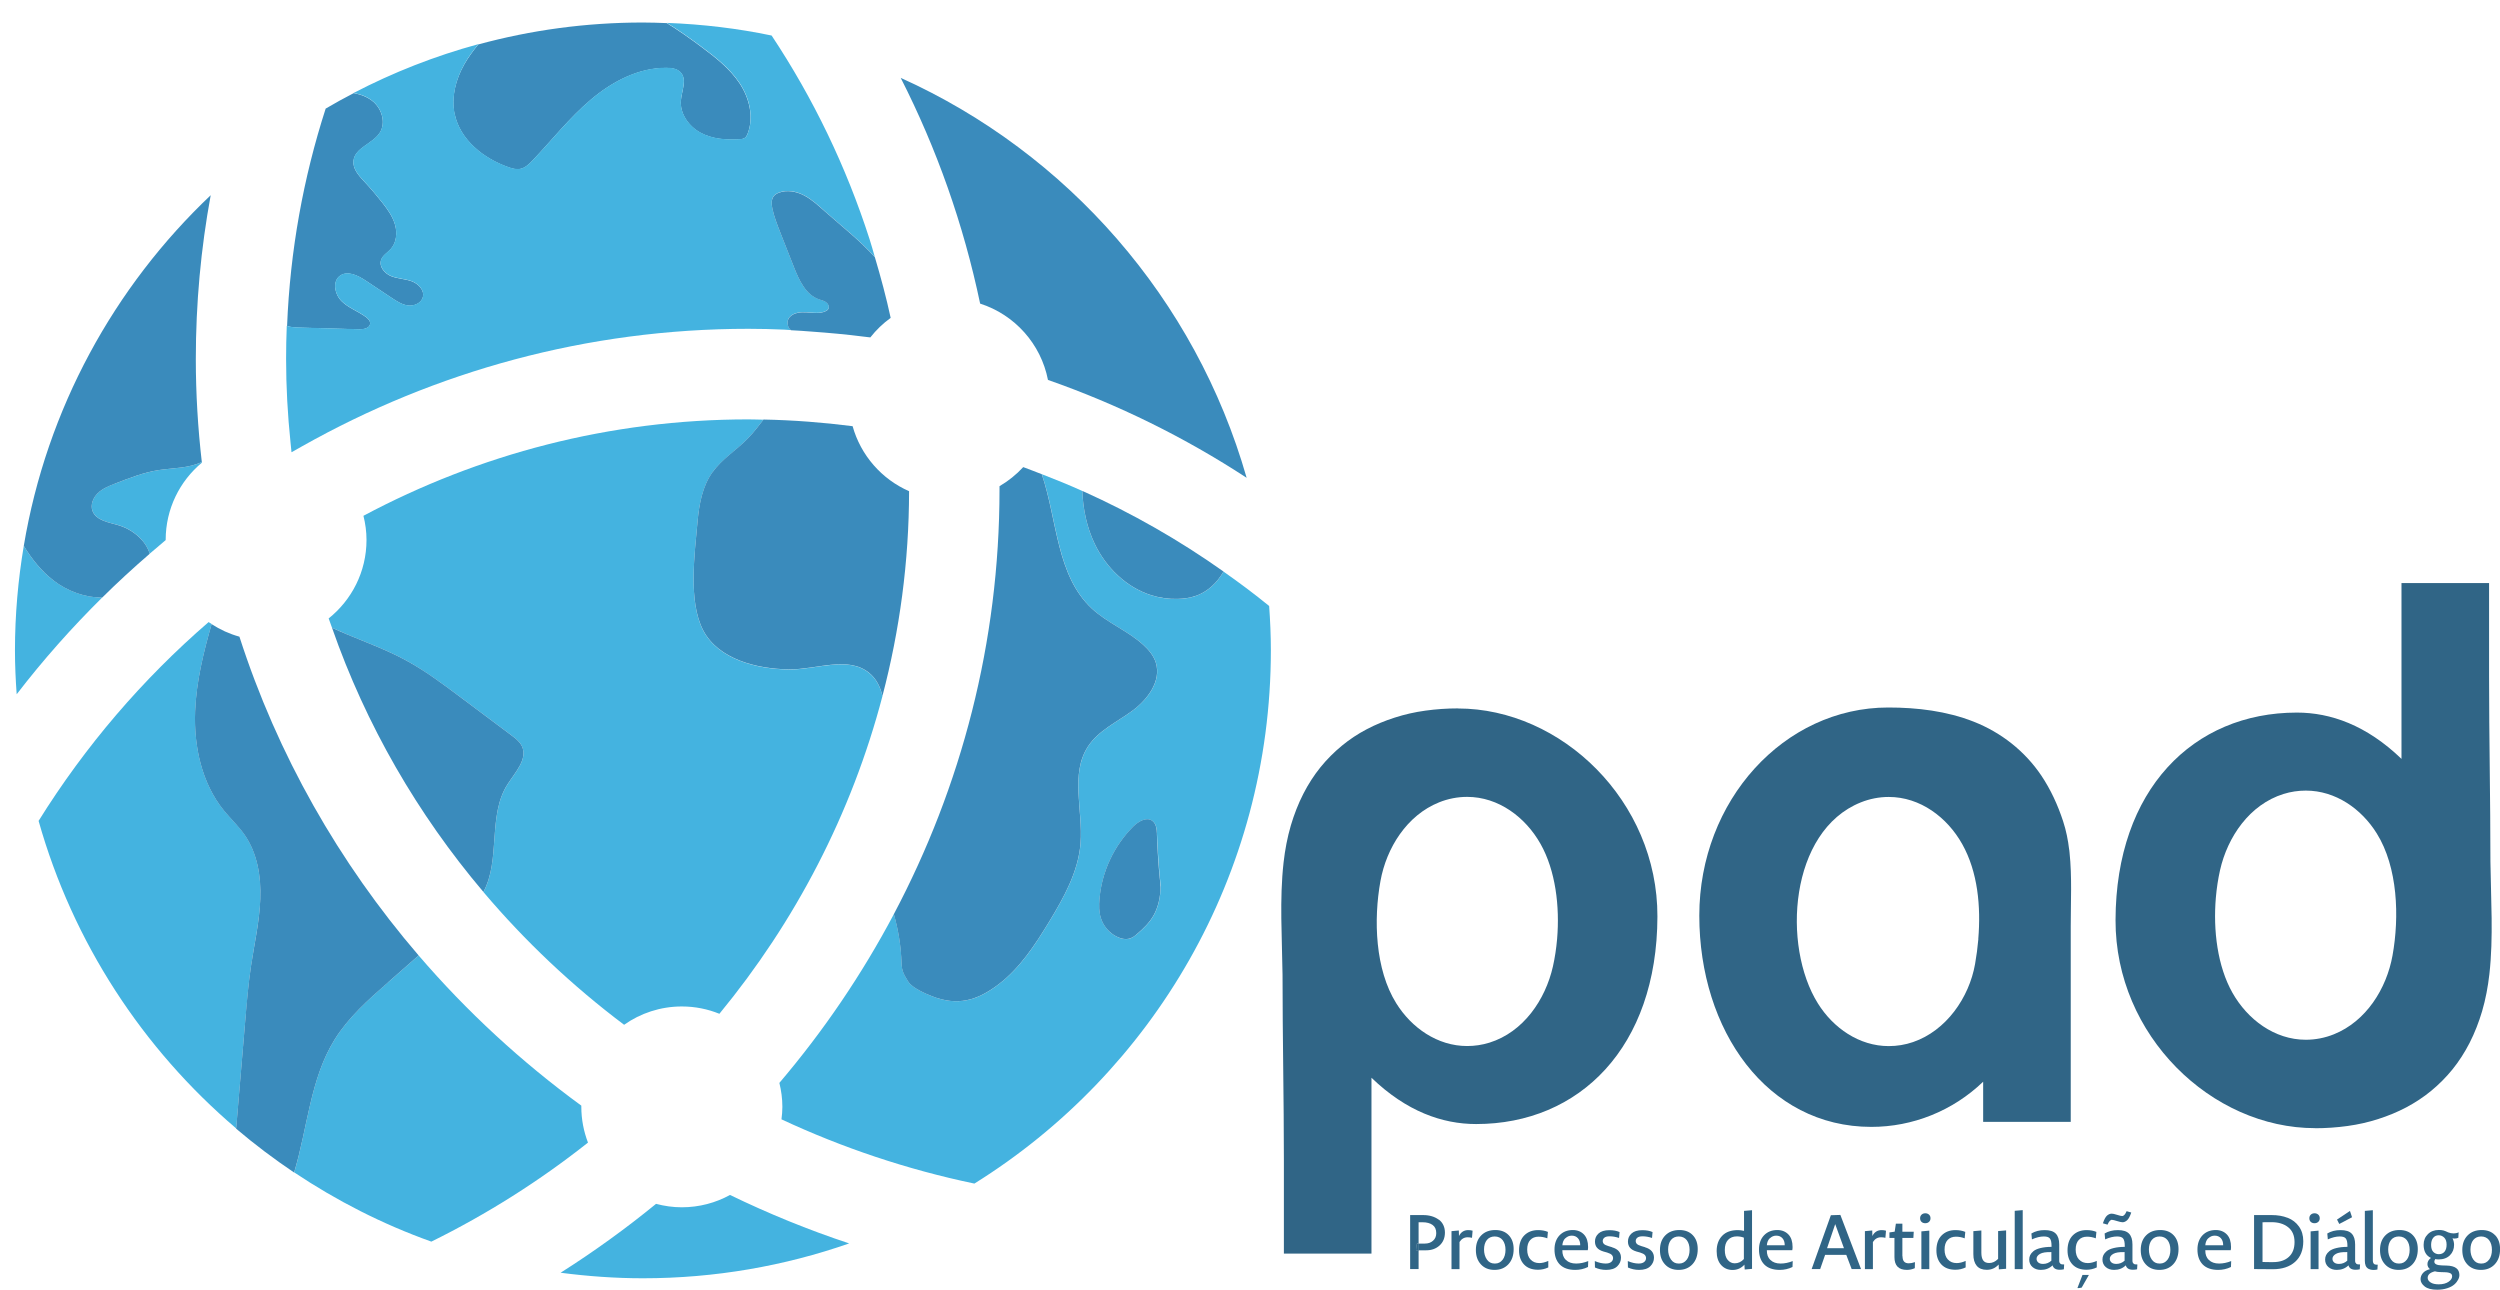
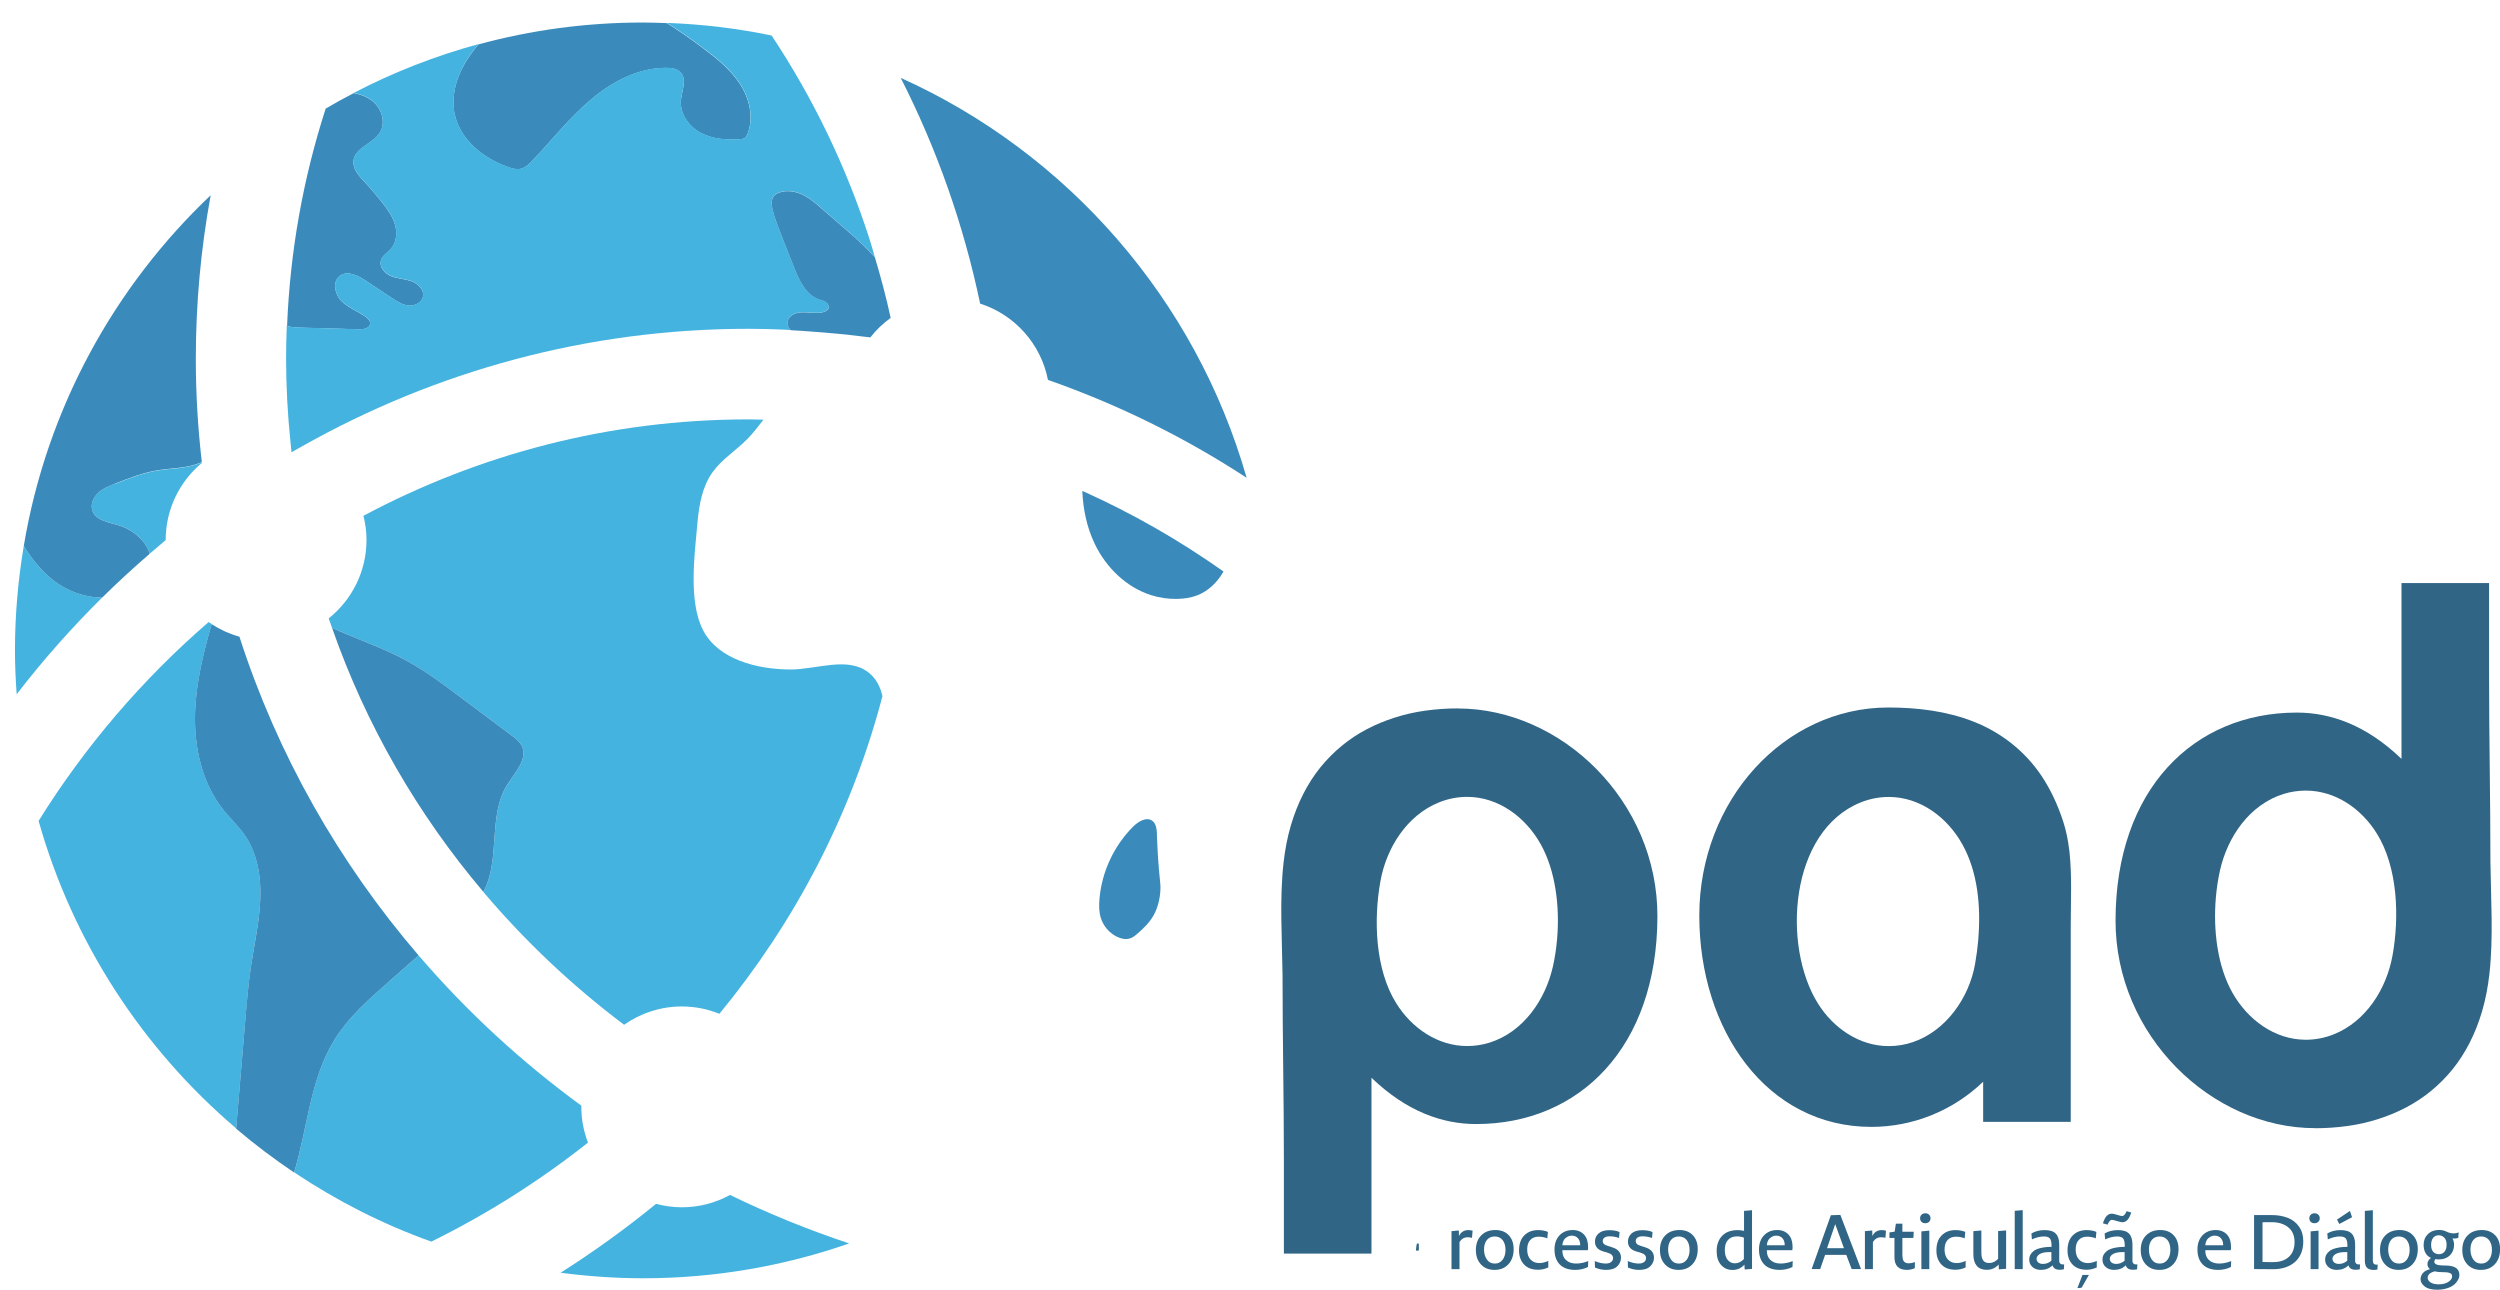
<svg xmlns="http://www.w3.org/2000/svg" id="Camada_2" viewBox="0 0 334.24 172.43">
  <defs>
    <style>.cls-1{filter:url(#drop-shadow-1);}.cls-2{fill:#3a8bbc;}.cls-3{fill:none;}.cls-4{fill:#44b3e0;}.cls-5{fill:#306586;}</style>
    <filter id="drop-shadow-1" filterUnits="userSpaceOnUse">
      <feOffset dx="2" dy="3" />
      <feGaussianBlur result="blur" stdDeviation="3" />
      <feFlood flood-color="#010101" flood-opacity=".2" />
      <feComposite in2="blur" operator="in" />
      <feComposite in="SourceGraphic" />
    </filter>
  </defs>
  <g id="Camada_1-2">
    <g>
      <g>
        <g class="cls-1">
          <path class="cls-3" d="M152.68,108.54c.09,2.32,.18,4.03,.43,6.34l.05,.62,.02-.02c-.24-2.31-.41-4.63-.5-6.95Z" />
          <path class="cls-4" d="M5.17,74.62c-1.63-1.26-2.92-2.87-3.99-4.64-.76,4.54-1.18,9.21-1.18,13.97,0,1.98,.09,3.93,.23,5.87,3.52-4.58,7.35-8.89,11.43-12.93-2.3,0-4.65-.86-6.49-2.28Z" />
-           <path class="cls-4" d="M13.4,61.64c-.82,.32-1.66,.66-2.3,1.26-.64,.61-1.04,1.56-.74,2.39,.48,1.33,2.22,1.54,3.57,1.95,1.1,.34,2.11,.97,2.91,1.81,.53,.56,.96,1.24,1.17,1.98,.71-.61,1.42-1.22,2.14-1.82v-.03c0-4.15,1.88-7.86,4.84-10.32,0-.03,0-.07-.01-.1-1.75,.86-3.82,.79-5.76,1.09-2.01,.31-3.92,1.06-5.82,1.8Z" />
+           <path class="cls-4" d="M13.4,61.64c-.82,.32-1.66,.66-2.3,1.26-.64,.61-1.04,1.56-.74,2.39,.48,1.33,2.22,1.54,3.57,1.95,1.1,.34,2.11,.97,2.91,1.81,.53,.56,.96,1.24,1.17,1.98,.71-.61,1.42-1.22,2.14-1.82c0-4.15,1.88-7.86,4.84-10.32,0-.03,0-.07-.01-.1-1.75,.86-3.82,.79-5.76,1.09-2.01,.31-3.92,1.06-5.82,1.8Z" />
          <path class="cls-4" d="M41.94,79.68c.14,.42,.3,.83,.45,1.25,.67,.3,1.34,.6,2.02,.89,2.62,1.09,5.3,2.08,7.8,3.43,2.57,1.39,4.92,3.15,7.27,4.9,2.31,1.73,4.62,3.46,6.92,5.18,.52,.39,1.07,.81,1.36,1.4,.85,1.74-.88,3.52-1.92,5.16-2.66,4.18-.88,10.02-3.21,14.37,5.56,6.57,11.87,12.53,18.81,17.75,2.18-1.54,4.84-2.45,7.72-2.45,1.78,0,3.47,.35,5.02,.98,10.15-12.33,17.68-26.75,21.8-42.47-.27-1.19-.8-2.28-1.74-3.06-2.82-2.36-7.03-.47-10.7-.5-4.36-.04-9.51-1.35-11.53-5.23-2.01-3.87-1.14-10.17-.75-14.52,.21-2.33,.65-4.72,2-6.62,1.25-1.75,3.16-2.91,4.66-4.45,.78-.79,1.46-1.69,2.15-2.58-.68-.01-1.35-.04-2.03-.04-18.52,0-36.01,4.66-51.45,12.89,.26,1.04,.41,2.11,.41,3.23,0,4.26-1.99,8.04-5.07,10.5Z" />
-           <path class="cls-4" d="M167.67,78.01c-1.97-1.61-4.01-3.13-6.09-4.59-.82,1.44-2.04,2.63-3.58,3.21-.82,.31-1.7,.43-2.58,.45-1.18,.03-2.37-.14-3.49-.49-3.35-1.05-6.07-3.72-7.58-6.89-1.05-2.2-1.55-4.62-1.65-7.06-1.78-.8-3.59-1.54-5.41-2.24,2.09,6.15,1.96,13.57,6.7,17.97,2.04,1.9,4.75,2.94,6.83,4.81,.75,.67,1.42,1.47,1.72,2.43,.76,2.44-1.1,4.92-3.16,6.43-2.06,1.51-4.52,2.63-5.92,4.77-2.4,3.68-.64,8.55-.99,12.94-.3,3.79-2.23,7.24-4.2,10.49-1.88,3.09-3.9,6.2-6.78,8.38-2.88,2.19-5.46,2.89-8.83,1.59-.86-.33-2.71-1.15-3.19-1.93-.58-.95-.9-1.41-.93-2.53-.07-2.21-.42-4.41-1.03-6.54-4.27,8.07-9.41,15.63-15.31,22.57,.25,1.03,.4,2.09,.4,3.2,0,.57-.05,1.12-.12,1.67,8.12,3.79,16.76,6.7,25.79,8.59,23.79-14.82,39.64-41.2,39.64-71.3,0-2-.09-3.98-.23-5.94Zm-14.51,37.51c.02,1.39-.33,2.78-.87,3.78s-1.37,1.82-2.23,2.55c-.29,.24-.59,.48-.94,.61-.59,.21-1.26,.05-1.82-.23-.99-.5-1.77-1.42-2.11-2.48-.25-.81-.26-1.68-.19-2.52,.3-3.65,1.94-7.17,4.54-9.74,.68-.67,1.75-1.31,2.53-.74,.53,.39,.6,1.14,.62,1.8,.09,2.32,.25,4.64,.5,6.95l-.02,.02h0Z" />
          <path class="cls-4" d="M89.16,158.41c-1.2,0-2.35-.17-3.45-.46-4.05,3.31-8.31,6.39-12.76,9.21,3.61,.47,7.28,.74,11.01,.74,9.66,0,18.94-1.65,27.57-4.66-5.49-1.82-10.8-3.99-15.93-6.48-1.91,1.05-4.11,1.65-6.44,1.65Z" />
          <path class="cls-2" d="M138.1,47.79c9.4,3.29,18.31,7.69,26.57,13.09-6.82-23.88-23.93-43.41-46.25-53.47,4.81,9.45,8.4,19.58,10.62,30.18,4.61,1.48,8.13,5.38,9.07,10.21Z" />
          <path class="cls-4" d="M75.72,144.98c0-.05,0-.11,0-.16-8.03-5.86-15.33-12.6-21.75-20.08-1.34,1.18-2.69,2.36-4.03,3.54-2.64,2.32-5.33,4.69-7.19,7.68-3.29,5.29-3.62,11.81-5.42,17.78,5.67,3.79,11.81,6.93,18.34,9.26,7.48-3.69,14.5-8.14,20.94-13.24-.57-1.49-.89-3.1-.89-4.79Z" />
          <path class="cls-4" d="M31.57,126.13c.44-2.97,1.12-5.93,1.24-8.93,.11-3.01-.39-6.14-2.11-8.61-.81-1.17-1.87-2.14-2.77-3.25-2.97-3.66-4.02-8.58-3.83-13.29,.16-3.95,1.11-7.81,2.2-11.62-.13-.09-.27-.17-.41-.26-8.81,7.61-16.49,16.56-22.73,26.58,4.58,16.24,13.92,30.48,26.42,41.12,.41-4.82,.81-9.64,1.22-14.47,.21-2.44,.41-4.87,.77-7.29Z" />
          <path class="cls-2" d="M5.17,74.62c1.84,1.42,4.2,2.28,6.49,2.28,2.05-2.03,4.17-3.98,6.35-5.86-.2-.74-.63-1.42-1.17-1.98-.79-.84-1.81-1.46-2.91-1.81-1.35-.42-3.09-.62-3.57-1.95-.3-.83,.1-1.78,.74-2.39,.64-.61,1.48-.94,2.3-1.26,1.89-.74,3.81-1.49,5.82-1.8,1.94-.3,4.01-.23,5.76-1.09-.52-4.52-.8-9.1-.8-13.75,0-7.47,.68-14.8,1.99-21.91C13.26,35.34,4.25,51.65,1.18,69.98c1.07,1.77,2.36,3.38,3.99,4.64Z" />
          <path class="cls-2" d="M46,41.03c.62,.02,1.44-.14,1.49-.75,.03-.37-.28-.68-.58-.9-1.04-.77-2.32-1.2-3.24-2.11-.92-.91-1.26-2.64-.21-3.4,1.01-.73,2.39-.04,3.43,.65,1.16,.77,2.32,1.55,3.49,2.32,.68,.45,1.4,.92,2.21,1.01,.81,.09,1.75-.33,1.95-1.13,.23-.92-.6-1.78-1.49-2.11-.88-.33-1.87-.33-2.74-.68-.88-.35-1.67-1.28-1.36-2.17,.21-.62,.85-.97,1.29-1.46,.77-.85,.89-2.14,.58-3.24s-1-2.06-1.7-2.96c-.77-.98-1.58-1.93-2.43-2.84-.73-.78-1.55-1.69-1.43-2.76,.19-1.76,2.59-2.27,3.53-3.77,.81-1.29,.28-3.11-.86-4.11-.74-.64-1.67-.99-2.64-1.17-1.27,.66-2.52,1.34-3.75,2.07-2.98,9.24-4.76,18.99-5.16,29.07,.49,.15,1.03,.2,1.55,.21,2.7,.08,5.4,.15,8.1,.23Z" />
          <path class="cls-2" d="M58.78,12.23c.71,3.46,3.86,5.97,7.19,7.13,.5,.18,1.04,.33,1.57,.23,.67-.13,1.2-.64,1.67-1.14,2.58-2.71,4.9-5.68,7.76-8.1,2.85-2.42,6.38-4.29,10.12-4.27,.68,0,1.43,.1,1.9,.6,.89,.95,.16,2.46,.04,3.76-.15,1.77,1.05,3.46,2.62,4.31,1.56,.85,3.42,.98,5.19,.88,.27-.02,.57-.05,.78-.22,.15-.13,.24-.32,.32-.5,.88-2.21,.25-4.8-1.07-6.78-1.32-1.98-3.24-3.47-5.15-4.89-1.48-1.11-3-2.18-4.57-3.15-1.07-.04-2.13-.08-3.21-.08-7.61,0-14.98,1.02-21.99,2.93-.7,.84-1.35,1.73-1.89,2.68-1.13,2-1.76,4.37-1.29,6.62Z" />
          <path class="cls-2" d="M151.93,76.58c1.13,.35,2.31,.52,3.49,.49,.88-.02,1.76-.15,2.58-.45,1.54-.58,2.76-1.77,3.58-3.21-5.92-4.19-12.23-7.8-18.88-10.78,.1,2.44,.6,4.86,1.65,7.06,1.51,3.17,4.23,5.84,7.58,6.89Z" />
-           <path class="cls-2" d="M93.26,60.12c-1.36,1.9-1.79,4.3-2,6.62-.39,4.35-1.26,10.64,.75,14.52,2.01,3.87,7.16,5.19,11.53,5.23,3.68,.03,7.88-1.85,10.7,.5,.94,.78,1.47,1.87,1.74,3.06,2.3-8.77,3.55-17.94,3.56-27.38-3.66-1.6-6.46-4.79-7.55-8.69-3.91-.5-7.89-.81-11.91-.89-.69,.89-1.37,1.79-2.15,2.58-1.51,1.54-3.41,2.69-4.66,4.45Z" />
-           <path class="cls-2" d="M119.46,128.28c.48,.79,2.33,1.6,3.19,1.93,3.37,1.3,5.95,.59,8.83-1.59,2.88-2.19,4.9-5.29,6.78-8.38,1.97-3.25,3.9-6.7,4.2-10.49,.35-4.38-1.41-9.25,.99-12.94,1.39-2.14,3.86-3.26,5.92-4.77,2.06-1.51,3.91-3.99,3.16-6.43-.3-.96-.97-1.76-1.72-2.43-2.07-1.87-4.78-2.91-6.83-4.81-4.75-4.4-4.62-11.82-6.7-17.97-.83-.32-1.65-.65-2.48-.95-.92,1-1.99,1.86-3.17,2.55,0,.15,0,.31,0,.46,0,20.43-5.11,39.72-14.13,56.76,.61,2.13,.96,4.33,1.03,6.54,.03,1.12,.35,1.58,.93,2.53Z" />
          <path class="cls-2" d="M67.76,96.73c-.29-.59-.83-1-1.36-1.4-2.31-1.73-4.62-3.46-6.92-5.18-2.34-1.75-4.69-3.51-7.27-4.9-2.5-1.35-5.18-2.34-7.8-3.43-.68-.28-1.35-.59-2.02-.89,4.53,12.99,11.44,24.93,20.24,35.32,2.33-4.34,.55-10.18,3.21-14.37,1.04-1.63,2.77-3.42,1.92-5.16Z" />
          <path class="cls-2" d="M49.94,128.28c1.34-1.18,2.69-2.36,4.03-3.54-10.66-12.41-18.88-26.85-23.96-42.62-1.34-.37-2.59-.94-3.72-1.68-1.09,3.81-2.04,7.67-2.2,11.62-.19,4.71,.87,9.63,3.83,13.29,.9,1.1,1.95,2.08,2.77,3.25,1.72,2.47,2.23,5.6,2.11,8.61-.11,3.01-.79,5.96-1.24,8.93-.36,2.42-.57,4.85-.77,7.29-.41,4.82-.81,9.64-1.22,14.47,2.47,2.1,5.06,4.05,7.75,5.86,1.81-5.97,2.14-12.49,5.42-17.78,1.86-2.99,4.54-5.36,7.19-7.68Z" />
          <path class="cls-2" d="M152.68,108.54c-.03-.66-.09-1.41-.62-1.8-.77-.57-1.84,.07-2.53,.74-2.6,2.58-4.24,6.1-4.54,9.74-.07,.85-.07,1.71,.19,2.52,.33,1.06,1.11,1.98,2.11,2.48,.56,.28,1.23,.44,1.82,.23,.36-.12,.66-.36,.94-.61,.87-.74,1.69-1.55,2.23-2.55s.89-2.39,.87-3.78h0l-.05-.64c-.24-2.31-.34-4.02-.43-6.34Z" />
          <path class="cls-4" d="M36.98,57.46c.48-.28,.96-.54,1.44-.81,17.73-9.99,38.05-15.69,59.63-15.69,1.61,0,3.21,.04,4.81,.11,.3,.01,.59,.04,.89,.06-.48-.33-.63-1.22-.2-1.72,.54-.64,1.49-.72,2.33-.66,.84,.06,1.72,.2,2.48-.15,.15-.07,.29-.16,.38-.3,.18-.3,0-.71-.29-.91s-.64-.27-.97-.39c-1.77-.63-2.65-2.57-3.34-4.32-.61-1.56-1.23-3.11-1.84-4.67-.41-1.03-.81-2.07-1.04-3.15-.12-.56-.17-1.21,.2-1.66,.17-.21,.42-.35,.67-.45,1.09-.42,2.35-.18,3.39,.37,1.04,.54,1.91,1.36,2.78,2.14,2.23,1.98,4.69,3.89,6.66,6.1-.23-.79-.45-1.59-.7-2.37-3.12-9.7-7.53-18.85-13.1-27.24-4.54-.95-9.22-1.51-14-1.69,1.57,.97,3.09,2.05,4.57,3.15,1.91,1.42,3.83,2.91,5.15,4.89,1.32,1.98,1.95,4.57,1.07,6.78-.07,.19-.16,.38-.32,.5-.21,.18-.51,.21-.78,.22-1.78,.11-3.63-.03-5.19-.88-1.56-.85-2.77-2.54-2.62-4.31,.11-1.3,.85-2.81-.04-3.76-.47-.5-1.22-.6-1.9-.6-3.74-.02-7.27,1.85-10.12,4.27-2.85,2.42-5.18,5.39-7.76,8.1-.47,.5-1,1.01-1.67,1.14-.52,.1-1.06-.05-1.57-.23-3.34-1.16-6.48-3.67-7.19-7.13-.46-2.25,.17-4.62,1.29-6.62,.54-.96,1.19-1.84,1.89-2.68-5.84,1.59-11.43,3.79-16.69,6.53,.97,.18,1.9,.52,2.64,1.17,1.15,1,1.67,2.82,.86,4.11-.94,1.5-3.34,2.01-3.53,3.77-.12,1.06,.7,1.98,1.43,2.76,.85,.91,1.66,1.86,2.43,2.84,.71,.9,1.39,1.86,1.7,2.96s.19,2.39-.58,3.24c-.44,.49-1.08,.84-1.29,1.46-.3,.89,.49,1.82,1.36,2.17,.88,.35,1.86,.36,2.74,.68,.88,.33,1.72,1.19,1.49,2.11-.2,.79-1.13,1.22-1.95,1.13-.81-.09-1.53-.56-2.21-1.01-1.16-.77-2.32-1.55-3.49-2.32-1.03-.69-2.42-1.38-3.43-.65-1.05,.76-.71,2.49,.21,3.4,.92,.91,2.2,1.34,3.24,2.11,.3,.22,.6,.53,.58,.9-.05,.62-.87,.77-1.49,.75-2.7-.08-5.4-.15-8.1-.23-.52-.01-1.06-.06-1.55-.21-.06,1.46-.09,2.93-.09,4.41,0,3.77,.21,7.49,.59,11.16,.04,.43,.08,.87,.13,1.3Z" />
          <path class="cls-2" d="M114.96,31.38c-1.98-2.21-4.43-4.13-6.66-6.1-.88-.78-1.74-1.59-2.78-2.14-1.04-.54-2.3-.79-3.39-.37-.25,.1-.5,.24-.67,.45-.36,.45-.32,1.09-.2,1.66,.23,1.08,.64,2.12,1.04,3.15,.61,1.56,1.23,3.11,1.84,4.67,.69,1.75,1.57,3.69,3.34,4.32,.33,.12,.69,.18,.97,.39s.47,.61,.29,.91c-.08,.14-.23,.23-.38,.3-.76,.35-1.64,.21-2.48,.15-.84-.06-1.79,.02-2.33,.66-.43,.5-.28,1.39,.2,1.72,.91,.04,1.82,.11,2.73,.18,2.36,.17,4.7,.38,7.03,.68,.28,.04,.57,.06,.85,.1,.78-.99,1.69-1.87,2.72-2.61-.59-2.74-1.32-5.44-2.11-8.11Z" />
        </g>
        <path class="cls-5" d="M194.92,94.71c-1.45,0-2.91,.1-4.35,.3s-2.76,.5-4.1,.93-2.55,.93-3.75,1.56-2.3,1.36-3.33,2.21-2,1.82-2.85,2.87-1.65,2.29-2.29,3.55c-.69,1.35-1.24,2.78-1.67,4.23-.47,1.61-.78,3.27-.97,4.94-.56,4.98-.2,10.04-.14,15.04,0,8.28,.18,16.56,.18,24.85v12.41h11.71v-23.51c4.68,4.51,9.48,6.19,13.99,6.19,13.84,0,24.2-10.29,24.24-27.74,.04-15.45-12.84-27.82-26.68-27.82Zm13.26,30.82c-.11,1.28-.3,2.52-.56,3.68-1.01,4.47-3.96,8.78-8.49,10.19-.96,.3-1.97,.45-2.98,.45-3.97,0-7.43-2.43-9.48-5.72-2.83-4.53-3.04-11.18-2.11-16.33,.8-4.44,3.53-8.8,7.84-10.53,1.19-.48,2.47-.73,3.75-.73,4.2,0,7.8,2.72,9.81,6.28,2.01,3.56,2.59,8.36,2.22,12.71Z" />
        <path class="cls-5" d="M309.51,150.84c1.45,0,2.91-.1,4.35-.3s2.76-.5,4.1-.93,2.55-.93,3.75-1.56c1.18-.63,2.3-1.36,3.33-2.21s2-1.82,2.85-2.87,1.65-2.29,2.29-3.55c.69-1.35,1.24-2.78,1.67-4.23,.47-1.61,.78-3.27,.97-4.94,.56-4.98,.2-10.04,.14-15.04,0-8.28-.18-16.56-.18-24.85v-12.41h-11.71v23.51c-4.68-4.51-9.48-6.19-13.99-6.19-13.84,0-24.2,10.29-24.24,27.74-.04,15.45,12.84,27.82,26.68,27.82Zm-13.26-30.82c.11-1.28,.3-2.52,.56-3.68,1.01-4.47,3.96-8.78,8.49-10.19,.96-.3,1.97-.45,2.98-.45,3.97,0,7.43,2.43,9.48,5.72,2.83,4.53,3.04,11.18,2.11,16.33-.8,4.44-3.53,8.8-7.84,10.53-1.19,.48-2.47,.73-3.75,.73-4.2,0-7.8-2.72-9.81-6.28-2.01-3.56-2.59-8.36-2.22-12.71Z" />
        <path class="cls-5" d="M276.64,113.6c-.15-1.28-.4-2.55-.81-3.8-.7-2.15-1.66-4.24-2.92-6.12-2.21-3.27-5.35-5.74-9.02-7.19-3.63-1.43-7.57-1.9-11.44-1.9-13.95,0-25.26,12.46-25.26,27.82s9.05,28.25,23,28.25c5.51,0,10.87-2.12,14.95-6.04v5.37h11.71v-16.14c0-3.34,0-6.68,0-10.02s.18-6.59-.16-9.84c-.01-.13-.03-.26-.04-.38Zm-12.14,11.93c-.1,1.14-.25,2.27-.44,3.35-.79,4.5-3.86,8.92-8.29,10.44-1.04,.36-2.14,.54-3.25,.54-3.96,0-7.42-2.42-9.47-5.7-4.82-7.7-3.81-23.05,5.72-26.88,1.19-.48,2.47-.73,3.75-.73,4.21,0,7.82,2.73,9.82,6.3,2.09,3.72,2.51,8.35,2.15,12.68Z" />
      </g>
      <g>
        <path class="cls-5" d="M317.24,168.54c0-.32,0-.64,0-.97v-5.77s-1.06,.09-1.07,.09v6.68c0,.22,.03,.45,.11,.65,.17,.41,.59,.56,1.01,.57,.19,0,.38-.02,.56-.06l.04-.65c-.12,0-.26,.01-.38-.03-.21-.07-.26-.3-.27-.5Z" />
        <path class="cls-5" d="M189.44,166.27l-.11,.9s.17,0,.33,.01v-.9c-.11,0-.19,0-.22,0Z" />
        <g>
          <path class="cls-5" d="M189.44,166.27l-.11,.9s.17,0,.33,.01v-.9c-.11,0-.19,0-.22,0Z" />
-           <path class="cls-5" d="M192.36,163.07c-.55-.41-1.25-.62-2.11-.62h-1.72v7.22h1.13v-2.5c-.16,0-.29,0-.33-.01l.11-.9s.11,0,.22,0v-2.85h.52c.57,0,1.02,.12,1.35,.36,.33,.24,.49,.6,.49,1.09,0,.43-.14,.77-.43,1.02-.29,.26-.65,.38-1.09,.38-.1,0-.56,0-.84,0v.9c.36,0,.88,0,1.03,0,.71,0,1.31-.22,1.78-.65s.71-1.01,.71-1.72-.27-1.33-.82-1.74Z" />
        </g>
        <path class="cls-5" d="M195.06,165.25l-.02-.74-.98,.09v5.08h1.07v-3.63c.27-.42,.63-.63,1.09-.63,.18,0,.37,.02,.58,.07l.08-.95c-.16-.05-.36-.08-.58-.08-.57,0-.98,.27-1.24,.79Z" />
        <path class="cls-5" d="M199.92,164.45c-.79,0-1.42,.24-1.89,.72-.47,.48-.71,1.12-.71,1.94s.22,1.44,.67,1.93,1.05,.74,1.82,.74,1.38-.25,1.85-.75,.71-1.18,.71-2.03c0-.78-.22-1.4-.66-1.86-.44-.46-1.03-.69-1.78-.69Zm.97,3.97c-.25,.34-.59,.51-1,.51h-.08c-.43,0-.77-.18-1.02-.54-.25-.36-.38-.81-.38-1.34s.13-.96,.38-1.27c.25-.31,.61-.47,1.05-.47s.81,.17,1.06,.49c.25,.33,.38,.76,.38,1.3s-.13,.98-.38,1.32Z" />
        <path class="cls-5" d="M204.62,168.39c-.29-.32-.44-.76-.44-1.33s.14-.99,.41-1.28c.27-.29,.64-.44,1.11-.44,.39,0,.78,.07,1.17,.22l.08-.86c-.38-.16-.82-.24-1.31-.24-.77,0-1.38,.24-1.85,.71s-.7,1.15-.7,2.01c0,.77,.22,1.4,.66,1.87,.44,.47,1.06,.71,1.88,.71,.47,0,.93-.1,1.37-.31v-.87c-.43,.19-.83,.29-1.2,.29-.49,0-.88-.16-1.17-.48Z" />
        <path class="cls-5" d="M209.36,168.46c-.33-.31-.49-.75-.48-1.31h3.4c.03-.14,.04-.29,.04-.43,0-.72-.18-1.28-.55-1.67s-.87-.6-1.49-.6c-.74,0-1.33,.24-1.78,.71-.45,.48-.67,1.11-.67,1.89,0,.85,.23,1.51,.7,2,.47,.48,1.16,.73,2.08,.73,.6,0,1.17-.13,1.7-.39l.03-.79c-.55,.22-1.09,.33-1.62,.33-.58,0-1.03-.16-1.35-.47Zm-.07-2.91c.24-.23,.52-.35,.84-.35,.35,0,.62,.11,.83,.34,.21,.23,.31,.54,.31,.95h-2.39c.03-.4,.16-.72,.4-.95Z" />
        <path class="cls-5" d="M215.54,166.75l-.5-.15c-.3-.09-.5-.19-.6-.29s-.16-.23-.16-.39c0-.18,.07-.33,.22-.45s.38-.18,.7-.18c.39,0,.81,.07,1.26,.22l.07-.79c-.38-.17-.84-.25-1.37-.25-.64,0-1.12,.15-1.44,.44s-.48,.65-.48,1.07c0,.34,.09,.62,.27,.83,.18,.22,.46,.39,.86,.51l.5,.14c.31,.1,.52,.2,.63,.33,.11,.12,.16,.26,.16,.42,0,.2-.08,.37-.25,.51-.17,.14-.41,.21-.74,.21-.45,0-.93-.11-1.45-.33l.02,.86c.47,.21,.96,.32,1.49,.32,.67,0,1.17-.16,1.5-.49,.33-.33,.49-.71,.49-1.14,0-.7-.4-1.16-1.19-1.39Z" />
        <path class="cls-5" d="M219.95,166.75l-.5-.15c-.3-.09-.5-.19-.6-.29s-.16-.23-.16-.39c0-.18,.07-.33,.22-.45s.38-.18,.7-.18c.39,0,.81,.07,1.26,.22l.07-.79c-.38-.17-.84-.25-1.37-.25-.64,0-1.12,.15-1.44,.44s-.48,.65-.48,1.07c0,.34,.09,.62,.27,.83,.18,.22,.46,.39,.86,.51l.5,.14c.31,.1,.52,.2,.63,.33,.11,.12,.16,.26,.16,.42,0,.2-.08,.37-.25,.51-.17,.14-.41,.21-.74,.21-.45,0-.93-.11-1.45-.33l.02,.86c.47,.21,.96,.32,1.49,.32,.67,0,1.17-.16,1.5-.49,.33-.33,.49-.71,.49-1.14,0-.7-.4-1.16-1.19-1.39Z" />
        <path class="cls-5" d="M224.53,164.45c-.79,0-1.42,.24-1.89,.72-.47,.48-.71,1.12-.71,1.94s.22,1.44,.67,1.93,1.05,.74,1.82,.74,1.38-.25,1.85-.75,.71-1.18,.71-2.03c0-.78-.22-1.4-.66-1.86-.44-.46-1.03-.69-1.78-.69Zm.97,3.97c-.25,.34-.59,.51-1,.51h-.08c-.43,0-.77-.18-1.02-.54-.25-.36-.38-.81-.38-1.34s.13-.96,.38-1.27c.25-.31,.61-.47,1.05-.47s.81,.17,1.06,.49c.25,.33,.38,.76,.38,1.3s-.13,.98-.38,1.32Z" />
        <path class="cls-5" d="M233.16,164.56c-.28-.07-.56-.1-.82-.1-.9,0-1.6,.25-2.09,.76-.49,.5-.74,1.19-.74,2.05,0,.8,.2,1.42,.6,1.86,.4,.44,.91,.66,1.53,.66s1.16-.24,1.58-.71l.04,.65,.98-.09v-7.84l-1.07,.09v2.68Zm0,3.76c-.35,.39-.77,.58-1.24,.58-.36,0-.67-.15-.93-.45-.26-.3-.39-.75-.39-1.34s.14-1.03,.43-1.34c.29-.31,.68-.47,1.18-.47,.35,0,.66,.06,.94,.17v2.85Z" />
        <path class="cls-5" d="M236.7,168.46c-.33-.31-.49-.75-.48-1.31h3.4c.03-.14,.04-.29,.04-.43,0-.72-.18-1.28-.55-1.67s-.87-.6-1.49-.6c-.74,0-1.33,.24-1.78,.71-.45,.48-.67,1.11-.67,1.89,0,.85,.23,1.51,.7,2,.47,.48,1.16,.73,2.08,.73,.6,0,1.17-.13,1.7-.39l.03-.79c-.55,.22-1.09,.33-1.62,.33-.58,0-1.03-.16-1.35-.47Zm-.07-2.91c.24-.23,.52-.35,.84-.35,.35,0,.62,.11,.83,.34,.21,.23,.31,.54,.31,.95h-2.39c.03-.4,.16-.72,.4-.95Z" />
        <path class="cls-5" d="M244.78,162.47l-2.57,7.2h1.14l.66-1.9h2.83l.72,1.9h1.25l-2.76-7.24-1.27,.04Zm-.51,4.41l1.09-3.22,1.17,3.22h-2.26Z" />
        <path class="cls-5" d="M250.33,165.25l-.02-.74-.98,.09v5.08h1.07v-3.63c.27-.42,.63-.63,1.09-.63,.18,0,.37,.02,.58,.07l.08-.95c-.16-.05-.36-.08-.58-.08-.57,0-.98,.27-1.24,.79Z" />
        <path class="cls-5" d="M254.34,167.96v-2.45h1.47l.05-.83h-1.52v-1.08h-.87l-.16,1.07-.7,.1v.74h.67v2.56c0,1.14,.55,1.71,1.66,1.71,.37,0,.73-.08,1.06-.23l.02-.81c-.31,.11-.59,.16-.83,.16-.56,0-.83-.31-.83-.93Z" />
        <path class="cls-5" d="M257.41,162.21c-.2,0-.37,.06-.5,.18-.13,.12-.2,.28-.2,.48s.06,.37,.19,.49,.29,.18,.5,.18,.37-.06,.5-.18c.13-.12,.2-.28,.2-.48s-.06-.36-.19-.48-.29-.19-.5-.19Z" />
        <polygon class="cls-5" points="256.88 169.68 257.94 169.68 257.94 164.53 256.88 164.63 256.88 169.68" />
        <path class="cls-5" d="M260.42,168.39c-.29-.32-.44-.76-.44-1.33s.14-.99,.41-1.28c.27-.29,.64-.44,1.11-.44,.39,0,.78,.07,1.17,.22l.08-.86c-.38-.16-.82-.24-1.31-.24-.77,0-1.38,.24-1.85,.71s-.7,1.15-.7,2.01c0,.77,.22,1.4,.66,1.87,.44,.47,1.06,.71,1.88,.71,.47,0,.93-.1,1.37-.31v-.87c-.43,.19-.83,.29-1.2,.29-.49,0-.88-.16-1.17-.48Z" />
        <path class="cls-5" d="M267.13,168.31c-.36,.37-.75,.55-1.18,.55-.37,0-.63-.11-.8-.34-.17-.23-.25-.58-.25-1.05v-2.96l-1.07,.09v3.08c0,.67,.15,1.19,.45,1.55,.3,.36,.75,.54,1.34,.54,.64,0,1.17-.24,1.59-.71l.03,.65,.97-.08v-5.13l-1.07,.09v3.71Z" />
        <polygon class="cls-5" points="269.36 169.68 270.43 169.68 270.43 161.79 269.36 161.88 269.36 169.68" />
        <path class="cls-5" d="M275.38,168.86c-.04-.09-.06-.17-.07-.24s0-.21,0-.4v-1.84c0-.65-.15-1.13-.46-1.45-.31-.32-.8-.47-1.49-.47s-1.26,.15-1.77,.45l.07,.79c.58-.26,1.11-.39,1.59-.39,.41,0,.68,.09,.82,.28,.14,.19,.21,.5,.21,.94v.17c-.58,0-1.07,.06-1.48,.16-.41,.1-.72,.24-.93,.41-.21,.17-.35,.35-.44,.53-.09,.18-.13,.38-.13,.6,0,.41,.15,.75,.44,1,.29,.25,.66,.38,1.12,.38,.62,0,1.14-.2,1.56-.61,.11,.39,.42,.59,.95,.59,.19,0,.38-.02,.56-.06l.04-.65c-.16,0-.29,0-.38-.03-.09-.02-.16-.08-.19-.17Zm-1.11-.32c-.32,.29-.69,.44-1.12,.44-.27,0-.48-.06-.64-.19-.15-.13-.23-.29-.23-.49,0-.26,.15-.48,.46-.66,.31-.18,.82-.26,1.52-.24v1.15Z" />
        <path class="cls-5" d="M277.95,168.39c-.29-.32-.44-.76-.44-1.33s.14-.99,.41-1.28c.27-.29,.64-.44,1.11-.44,.39,0,.78,.07,1.17,.22l.08-.86c-.38-.16-.82-.24-1.31-.24-.77,0-1.38,.24-1.85,.71s-.7,1.15-.7,2.01c0,.77,.22,1.4,.66,1.87,.44,.47,1.06,.71,1.88,.71,.47,0,.93-.1,1.37-.31v-.87c-.43,.19-.83,.29-1.2,.29-.49,0-.88-.16-1.17-.48Z" />
        <path class="cls-5" d="M277.76,172.19c-.04,.08,.55-.04,.55-.04l.97-1.7h-.86s-.63,1.66-.67,1.74Z" />
        <path class="cls-5" d="M282.37,163.09c.1,0,.33,.05,.67,.16,.35,.11,.59,.16,.73,.16,.22,0,.42-.09,.62-.27,.2-.18,.38-.52,.55-1.03l-.62-.18c-.18,.43-.38,.65-.6,.65-.11,0-.33-.05-.67-.16-.34-.11-.58-.16-.72-.16-.22,0-.43,.09-.63,.26-.2,.18-.38,.52-.55,1.03l.62,.18c.18-.43,.38-.65,.6-.65Z" />
        <path class="cls-5" d="M285.17,168.86c-.04-.09-.06-.17-.07-.24s0-.21,0-.4v-1.84c0-.65-.15-1.13-.46-1.45-.31-.32-.8-.47-1.49-.47s-1.26,.15-1.77,.45l.07,.79c.58-.26,1.11-.39,1.59-.39,.41,0,.68,.09,.82,.28,.14,.19,.21,.5,.21,.94v.17c-.58,0-1.07,.06-1.48,.16-.41,.1-.72,.24-.93,.41-.21,.17-.35,.35-.44,.53-.09,.18-.13,.38-.13,.6,0,.41,.15,.75,.44,1,.29,.25,.66,.38,1.12,.38,.62,0,1.14-.2,1.56-.61,.11,.39,.42,.59,.95,.59,.19,0,.38-.02,.56-.06l.04-.65c-.16,0-.29,0-.38-.03-.09-.02-.16-.08-.19-.17Zm-1.11-.32c-.32,.29-.69,.44-1.12,.44-.27,0-.48-.06-.64-.19-.15-.13-.23-.29-.23-.49,0-.26,.15-.48,.46-.66,.31-.18,.82-.26,1.52-.24v1.15Z" />
        <path class="cls-5" d="M288.81,164.45c-.79,0-1.42,.24-1.89,.72-.47,.48-.71,1.12-.71,1.94s.22,1.44,.67,1.93,1.05,.74,1.82,.74,1.38-.25,1.85-.75,.71-1.18,.71-2.03c0-.78-.22-1.4-.66-1.86-.44-.46-1.03-.69-1.78-.69Zm.97,3.97c-.25,.34-.59,.51-1,.51h-.08c-.43,0-.77-.18-1.02-.54-.25-.36-.38-.81-.38-1.34s.13-.96,.38-1.27c.25-.31,.61-.47,1.05-.47s.81,.17,1.06,.49c.25,.33,.38,.76,.38,1.3s-.13,.98-.38,1.32Z" />
        <path class="cls-5" d="M295.32,168.46c-.33-.31-.49-.75-.48-1.31h3.4c.03-.14,.04-.29,.04-.43,0-.72-.18-1.28-.55-1.67s-.87-.6-1.49-.6c-.74,0-1.33,.24-1.78,.71-.45,.48-.67,1.11-.67,1.89,0,.85,.23,1.51,.7,2,.47,.48,1.16,.73,2.08,.73,.6,0,1.17-.13,1.7-.39l.03-.79c-.55,.22-1.09,.33-1.62,.33-.58,0-1.03-.16-1.35-.47Zm-.07-2.91c.24-.23,.52-.35,.84-.35,.35,0,.62,.11,.83,.34,.21,.23,.31,.54,.31,.95h-2.39c.03-.4,.16-.72,.4-.95Z" />
        <path class="cls-5" d="M305.85,162.82c-.63-.25-1.34-.37-2.14-.37-1.06,0-1.84,0-2.35,0v7.22c.63,.01,1.47,.02,2.52,.02,1.24,0,2.23-.33,2.96-.98,.73-.65,1.1-1.58,1.1-2.77,0-.76-.19-1.41-.57-1.95-.38-.54-.89-.93-1.52-1.18Zm.16,5.22c-.51,.47-1.21,.7-2.11,.7-.62,0-1.1,0-1.41-.02v-5.31c.22,0,.62-.01,1.2-.01,.91,0,1.65,.22,2.22,.67s.86,1.11,.86,1.99-.26,1.52-.76,1.98Z" />
        <polygon class="cls-5" points="308.92 169.68 309.98 169.68 309.98 164.53 308.92 164.63 308.92 169.68" />
        <path class="cls-5" d="M309.45,162.21c-.2,0-.37,.06-.5,.18-.13,.12-.2,.28-.2,.48s.06,.37,.19,.49,.29,.18,.5,.18,.37-.06,.5-.18c.13-.12,.2-.28,.2-.48s-.06-.36-.19-.48-.29-.19-.5-.19Z" />
        <polygon class="cls-5" points="314.46 162.74 314.18 161.9 312.45 163.05 312.75 163.64 314.46 162.74" />
        <path class="cls-5" d="M314.94,168.86c-.04-.09-.06-.17-.07-.24s0-.21,0-.4v-1.84c0-.65-.15-1.13-.46-1.45-.31-.32-.8-.47-1.49-.47s-1.26,.15-1.77,.45l.07,.79c.58-.26,1.11-.39,1.59-.39,.41,0,.68,.09,.82,.28,.14,.19,.21,.5,.21,.94v.17c-.58,0-1.07,.06-1.48,.16-.41,.1-.72,.24-.93,.41-.21,.17-.35,.35-.44,.53-.09,.18-.13,.38-.13,.6,0,.41,.15,.75,.44,1,.29,.25,.66,.38,1.12,.38,.62,0,1.14-.2,1.56-.61,.11,.39,.42,.59,.95,.59,.19,0,.38-.02,.56-.06l.04-.65c-.16,0-.29,0-.38-.03-.09-.02-.16-.08-.19-.17Zm-1.11-.32c-.32,.29-.69,.44-1.12,.44-.27,0-.48-.06-.64-.19-.15-.13-.23-.29-.23-.49,0-.26,.15-.48,.46-.66,.31-.18,.82-.26,1.52-.24v1.15Z" />
        <path class="cls-5" d="M320.8,164.45c-.79,0-1.42,.24-1.89,.72-.47,.48-.71,1.12-.71,1.94s.22,1.44,.67,1.93,1.05,.74,1.82,.74,1.38-.25,1.85-.75,.71-1.18,.71-2.03c0-.78-.22-1.4-.66-1.86-.44-.46-1.03-.69-1.78-.69Zm.97,3.97c-.25,.34-.59,.51-1,.51h-.08c-.43,0-.77-.18-1.02-.54-.25-.36-.38-.81-.38-1.34s.13-.96,.38-1.27c.25-.31,.61-.47,1.05-.47s.81,.17,1.06,.49c.25,.33,.38,.76,.38,1.3s-.13,.98-.38,1.32Z" />
        <path class="cls-5" d="M333.58,165.14c-.44-.46-1.03-.69-1.78-.69-.79,0-1.42,.24-1.89,.72-.47,.48-.71,1.12-.71,1.94s.22,1.44,.67,1.93,1.05,.74,1.82,.74,1.38-.25,1.85-.75,.71-1.18,.71-2.03c0-.78-.22-1.4-.66-1.86Zm-.81,3.28c-.25,.34-.59,.51-1,.51h-.08c-.43,0-.77-.18-1.02-.54-.25-.36-.38-.81-.38-1.34s.13-.96,.38-1.27c.25-.31,.61-.47,1.05-.47s.81,.17,1.06,.49c.25,.33,.38,.76,.38,1.3s-.13,.98-.38,1.32Z" />
        <path class="cls-5" d="M327.1,169.2l-.63-.02c-.67-.02-1.01-.19-1.01-.5,0-.11,.04-.22,.13-.35,.12,.03,.27,.05,.44,.05,.64,0,1.15-.19,1.52-.56s.55-.84,.55-1.39c0-.33-.08-.61-.21-.87,.08,.02,.17,.03,.27,.03,.2,0,.37-.04,.49-.1h.02s0-.17,.02-.34c0-.2,.02-.4,.02-.4-.14,.09-.4,.15-.71,.15-.24,0-.46-.05-.7-.14-.02,0-.04-.02-.06-.03-.18-.08-.36-.17-.55-.22-.2-.05-.41-.07-.62-.07-.6,0-1.1,.19-1.47,.56-.38,.37-.57,.85-.57,1.42,0,.87,.33,1.46,.98,1.76-.31,.23-.47,.5-.47,.82,0,.27,.11,.5,.34,.68-.43,.11-.74,.28-.95,.53-.2,.24-.31,.51-.31,.81,0,.37,.19,.69,.56,.98s.92,.43,1.66,.43c.5,0,.95-.07,1.35-.2,.4-.13,.71-.3,.94-.5,.23-.2,.4-.42,.51-.64,.12-.22,.17-.43,.17-.63,0-.81-.57-1.23-1.71-1.26Zm-1.8-3.7c.18-.23,.43-.35,.75-.35,.28,0,.53,.11,.74,.32,.21,.21,.31,.53,.31,.94s-.09,.7-.27,.93c-.18,.22-.43,.34-.77,.34-.28,0-.53-.1-.73-.3-.2-.2-.3-.52-.3-.94,0-.39,.09-.71,.27-.94Zm2.06,5.87c-.32,.22-.76,.34-1.31,.34-.48,0-.85-.09-1.1-.26s-.38-.37-.38-.6c0-.43,.32-.72,.97-.88,.18,.06,.4,.09,.66,.1l.6,.02c.35,0,.6,.05,.78,.13s.26,.22,.26,.43c0,.26-.16,.5-.48,.72Z" />
      </g>
    </g>
  </g>
</svg>